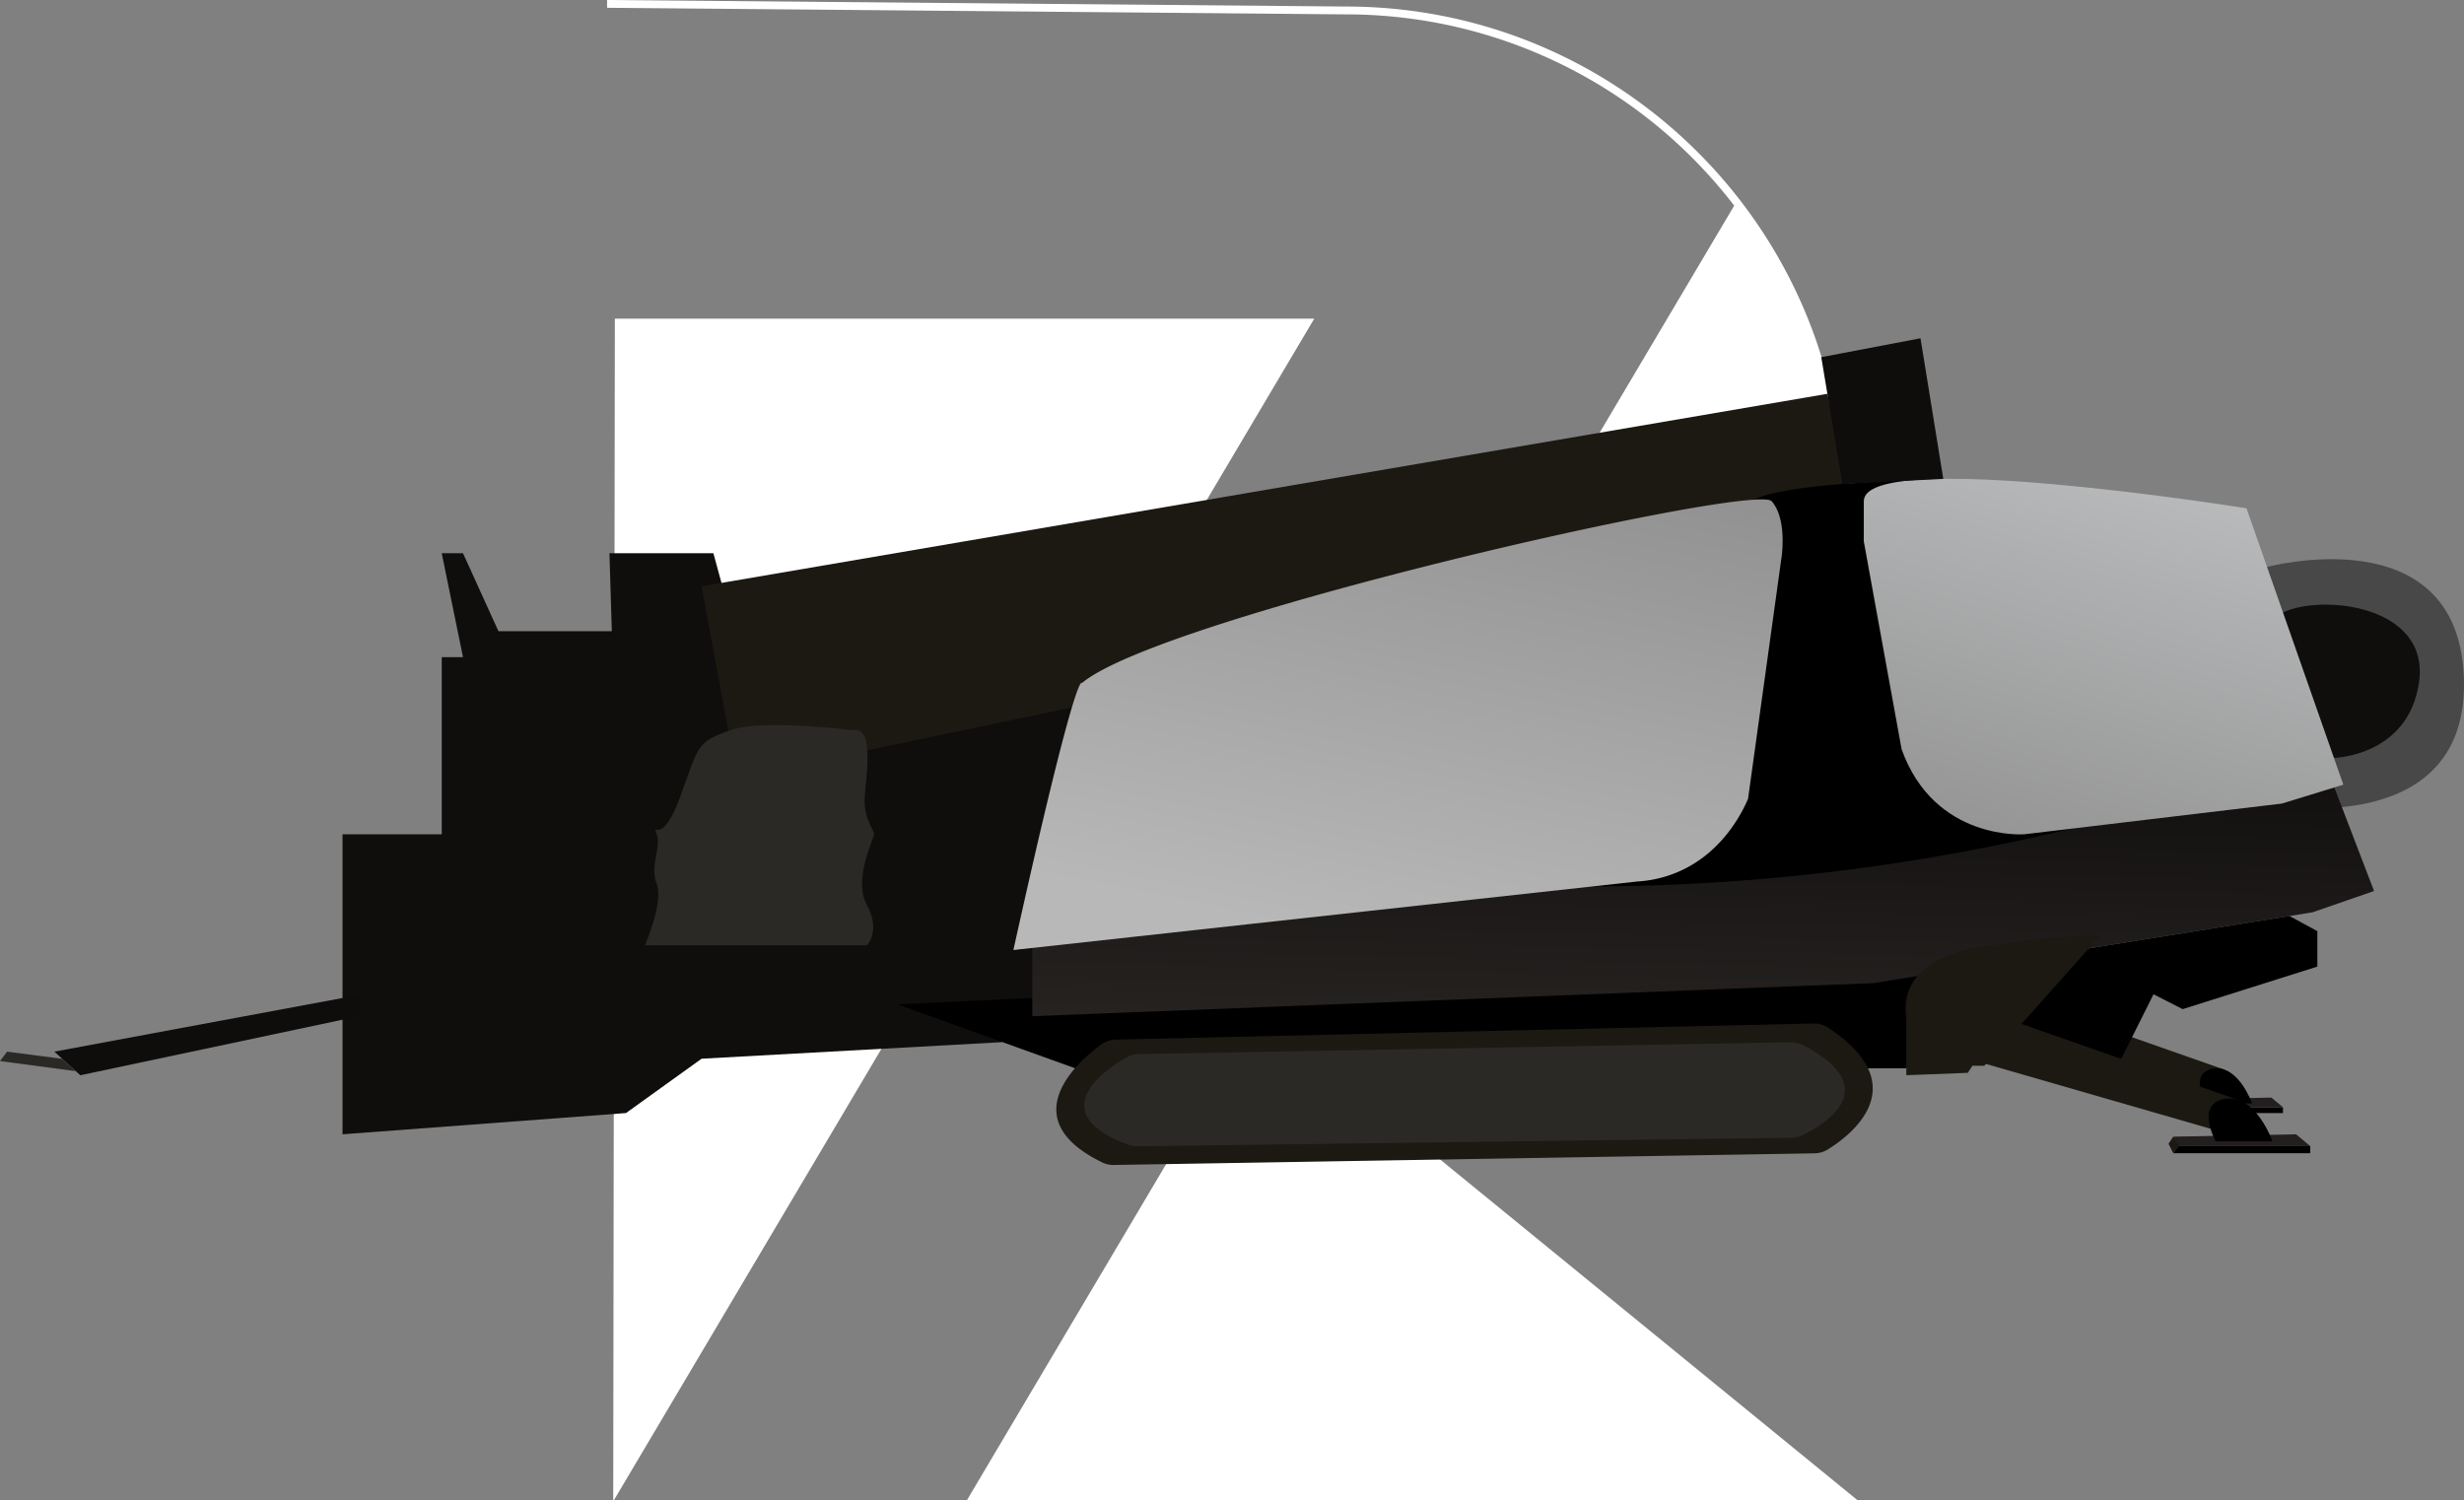
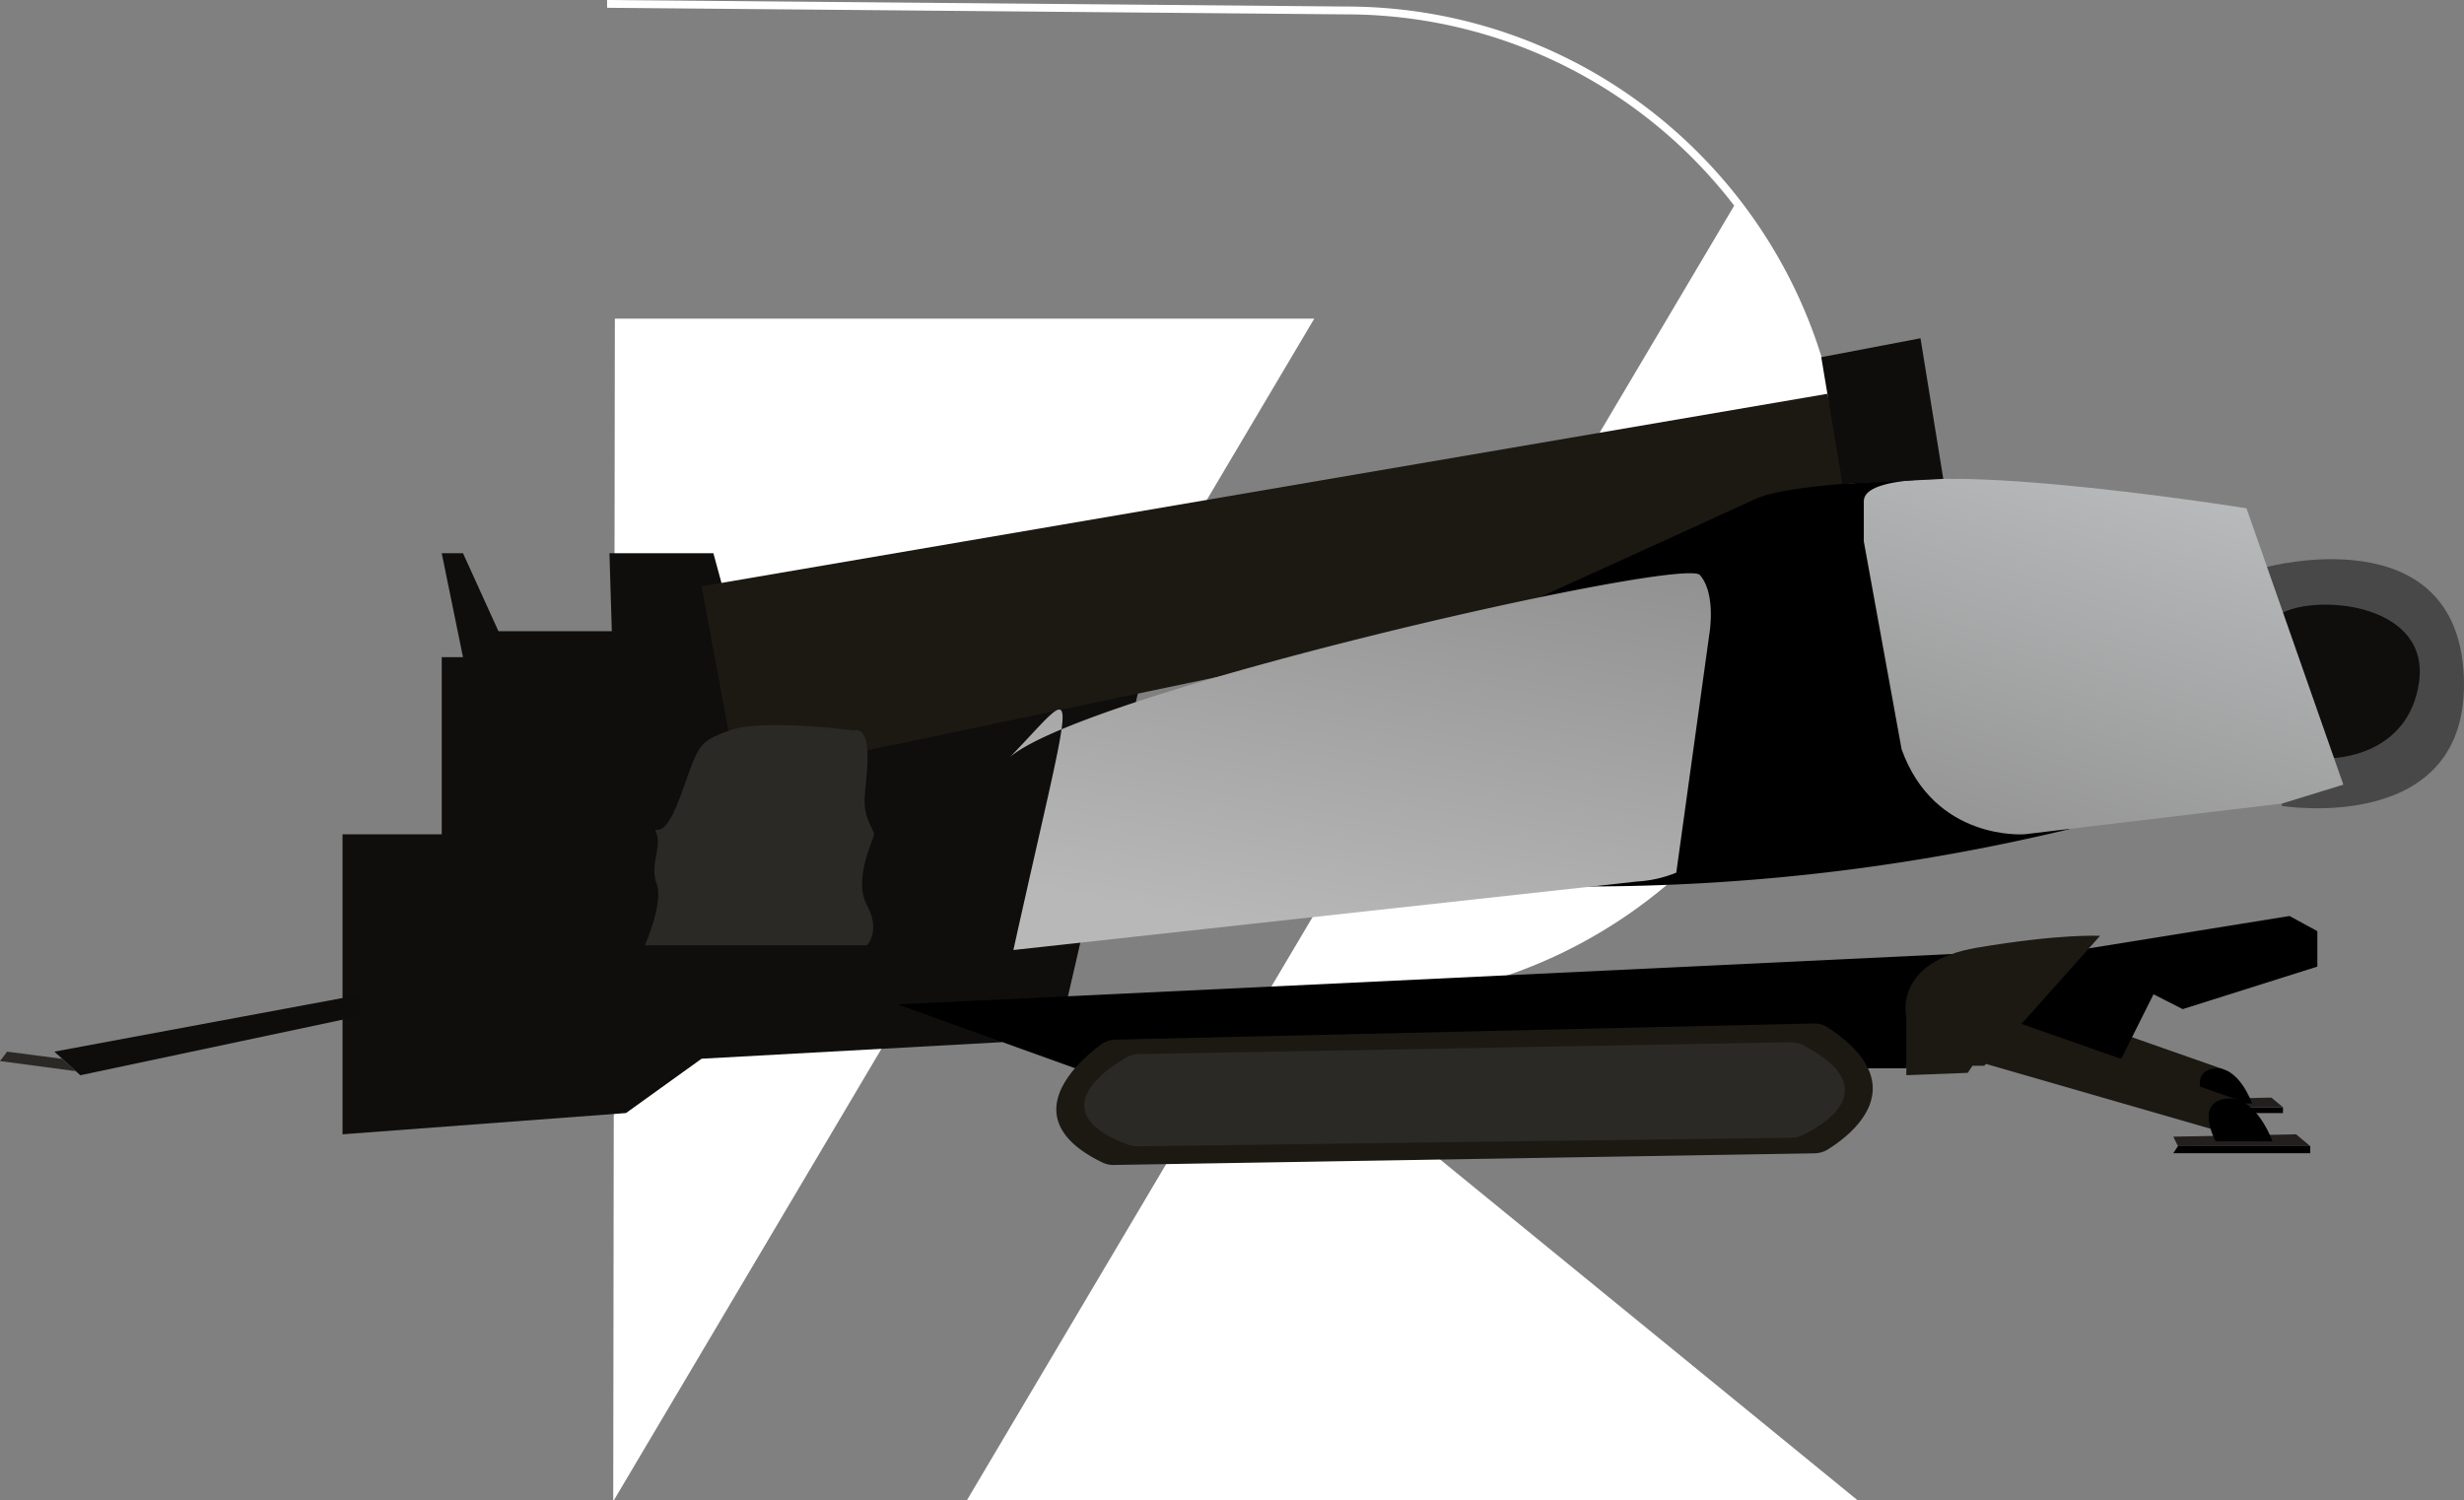
<svg xmlns="http://www.w3.org/2000/svg" width="1043.082" height="635.206" viewBox="0 0 1043.082 635.206">
  <rect x="0" y="0" width="1043.082" height="635.206" fill="#808080" stroke="none" />
  <defs>
    <linearGradient id="linear-gradient" x1="0.5" y1="-0.295" x2="0.277" y2="1.26" gradientUnits="objectBoundingBox">
      <stop offset="0" stop-color="#0f0d0c" />
      <stop offset="1" stop-color="#292624" />
    </linearGradient>
    <linearGradient id="linear-gradient-2" x1="0.639" x2="0.275" y2="1" gradientUnits="objectBoundingBox">
      <stop offset="0" stop-color="#bbbdbe" />
      <stop offset="1" stop-color="#959595" />
    </linearGradient>
    <linearGradient id="linear-gradient-3" x1="0.876" y1="-0.071" x2="0.5" y2="1" gradientUnits="objectBoundingBox">
      <stop offset="0" stop-color="#909090" />
      <stop offset="1" stop-color="#b9b8b8" />
    </linearGradient>
  </defs>
  <g id="Group_47" data-name="Group 47" transform="translate(-438 -272.789)">
    <g id="Layer_5" data-name="Layer 5" transform="translate(695.45 273.309)">
      <path id="Path_32" data-name="Path 32" d="M4.288,40.48H1.031L.34,540.78H.57l3.06-5.166L297.1,40.48Z" transform="translate(1.809 93.905)" fill="#fff" />
      <path id="Path_33" data-name="Path 33" d="M415.832,331.127,168.791,129.46l-1.678,2.9L47.771,333.693l-1.941,3.29H423Z" transform="translate(105.998 297.702)" fill="#fff" />
      <path id="Path_34" data-name="Path 34" d="M476.686,86.543,278.8,420.45l-1.941,3.29H312.3c116.393,0,210.748-94.355,210.748-210.748S428.692,2.244,312.3,2.244L-.45-.52V2.77L312.3,5.567A207.1,207.1,0,0,1,476.686,86.543Z" transform="translate(0 0)" fill="#fff" />
    </g>
    <g id="Group_26" data-name="Group 26" transform="translate(438 416)">
      <path id="Path_1" data-name="Path 1" d="M.458,96.91S81.088,75,84.088,143s-77,55-77,55Z" transform="translate(958.912 -0.02)" fill="#484848" />
      <path id="Path_2" data-name="Path 2" d="M44.865,177.68S76.155,177,80.845,146c5-33-41.09-37.8-57.55-29.9S44.865,177.68,44.865,177.68Z" transform="translate(943.155 -0.02)" fill="#0f0e0d" />
      <path id="Path_3" data-name="Path 3" d="M898.54,123.02l-36,156-28,19-127,7-32,23-120,9v-127h42v-75h9l-9-44h9l15,33h48l-1-33h44l9,33Z" transform="translate(-410.54 -0.02)" fill="#0f0e0d" />
      <path id="Path_4" data-name="Path 4" d="M644.18,309.09l-352-.07-75-27,446.36-21.33Z" transform="translate(162.82 -0.02)" />
      <path id="Path_5" data-name="Path 5" d="M124.54,328.02H77.09l1.63-2.45h45.82Z" transform="translate(841.91 -0.02)" />
      <path id="Path_6" data-name="Path 6" d="M124.54,325.57l-4.91-4.09-42.54.81,1.63,3.28Z" transform="translate(841.91 -0.02)" fill="#231f1e" />
      <path id="Path_7" data-name="Path 7" d="M124.03,322.29l-1.64,2.46,1.64,3.27,2.15-2.45Z" transform="translate(794.97 -0.02)" fill="#1c1913" />
      <path id="Path_8" data-name="Path 8" d="M114.44,283.02,190,309.55l-8.47,10.29-79.37-22.91Z" transform="translate(751.38 -0.02)" fill="#1c1913" />
      <path id="Path_9" data-name="Path 9" d="M112.3,323.93s-5.72-16.36-16.36-14.73-3.27,14.73-3.27,14.73Z" transform="translate(841.064 -0.02)" />
      <path id="Path_10" data-name="Path 10" d="M731.12,23.53,254.54,105.02l15,81,477-100Z" transform="translate(42.46 -0.02)" fill="#1c1913" />
-       <path id="Path_11" data-name="Path 11" d="M589.74,190.19l16.8,43.83-26,9-186,30-356,14v-29l297-43Z" transform="translate(398.46 -0.02)" fill="url(#linear-gradient)" />
      <path id="Path_12" data-name="Path 12" d="M344.5,59.54s-67.93.62-85,8.55-92,41.93-92,41.93l13.53,122.05a877,877,0,0,0,117.5-7,876.532,876.532,0,0,0,94-17.26Q368.47,133.64,344.5,59.54Z" transform="translate(483.51 -0.02)" />
      <path id="Path_13" data-name="Path 13" d="M213.54,72l41,117-26,8-109,13s-38,3-52-36l-16-88V69C51.54,46,213.54,72,213.54,72Z" transform="translate(737.46 -0.02)" fill="url(#linear-gradient-2)" />
-       <path id="Path_14" data-name="Path 14" d="M280.9,258l264-29a51.8,51.8,0,0,0,16.62-3.75c19.55-8,28.05-25.84,30.38-31.25l14-101s3-17-4-25-259,49-292,77C309.9,145,307.9,136,280.9,258Z" transform="translate(148.099 0.98)" fill="url(#linear-gradient-3)" />
+       <path id="Path_14" data-name="Path 14" d="M280.9,258l264-29a51.8,51.8,0,0,0,16.62-3.75l14-101s3-17-4-25-259,49-292,77C309.9,145,307.9,136,280.9,258Z" transform="translate(148.099 0.98)" fill="url(#linear-gradient-3)" />
      <path id="Path_16" data-name="Path 16" d="M167.57,266.02v-15l-11.79-6.42L62.54,259.64l48.03,24.38Z" transform="translate(813.43 -0.02)" />
      <path id="Path_17" data-name="Path 17" d="M173,258.24l33.54,14.78-16,32h-61Z" transform="translate(707.46 -0.02)" />
      <path id="Path_18" data-name="Path 18" d="M236.853,253l-49,55h-5l-2,3-26,1V287s-5.54-23,30-29S236.853,253,236.853,253Z" transform="translate(652.147 -0.02)" fill="#1c1913" />
      <path id="Path_19" data-name="Path 19" d="M123.54,345.02h-58l2-3h56Z" transform="translate(854.46 -0.02)" />
      <path id="Path_20" data-name="Path 20" d="M123.54,342.02l-6-5-52,1,2,4Z" transform="translate(854.46 -0.02)" fill="#231f1e" />
-       <path id="Path_21" data-name="Path 21" d="M122.92,338.02l-2,3,2,4,2.62-3Z" transform="translate(797.08 -0.02)" fill="#1c1913" />
      <path id="Path_22" data-name="Path 22" d="M111.19,290.02l92.35,32.42-10.35,12.58-97-28Z" transform="translate(743.81 -0.02)" fill="#1c1913" />
      <path id="Path_23" data-name="Path 23" d="M108.574,340s-7-20-20-18-4,18-4,18Z" transform="translate(853.426 -0.02)" />
      <path id="Path_24" data-name="Path 24" d="M272.54,59.54,262.89.02l-42,8,8.94,53.66Z" transform="translate(550.11 -0.02)" fill="#0f0d0c" />
      <path id="Path_25" data-name="Path 25" d="M1020.54,278.02l-129,24,11,10,118-25Z" transform="translate(-868.54 -0.02)" fill="#0f0d0c" />
      <path id="Path_26" data-name="Path 26" d="M270.129,348.89c-37.93-18.49-10.12-42.72-.52-49.83a10.9,10.9,0,0,1,6.2-2.12l295.48-6.84a10.75,10.75,0,0,1,6.17,1.74c37.48,24.77,9.27,45.8-.12,51.6a11,11,0,0,1-5.55,1.63L275.129,350A10.75,10.75,0,0,1,270.129,348.89Z" transform="translate(196.411 -0.02)" fill="#1c1913" />
      <path id="Path_27" data-name="Path 27" d="M280.592,341.25c-35.35-13.6-9.43-31.41-.49-36.64a12.1,12.1,0,0,1,5.78-1.55l275.29-5a12.09,12.09,0,0,1,5.75,1.29c34.92,18.21,8.64,33.67-.11,37.93a12.15,12.15,0,0,1-5.17,1.2l-276.46,3.61a12.36,12.36,0,0,1-4.59-.84Z" transform="translate(196.458 -0.02)" fill="#2b2925" />
      <path id="Path_28" data-name="Path 28" d="M1043.54,310.29l-32.09-4.27,3-4,23.35,3.05Z" transform="translate(-1011.45 -0.02)" fill="#2b2925" />
      <path id="Path_29" data-name="Path 29" d="M761.54,166s-38-5-52,0-13,6-21,28-12,10-10,16-3,13,0,21-5,26-5,26h94s6-6,0-17,3-28,3-30-4-6-4-14S771.54,164,761.54,166Z" transform="translate(-400.54 -0.02)" fill="#2b2925" />
    </g>
  </g>
</svg>